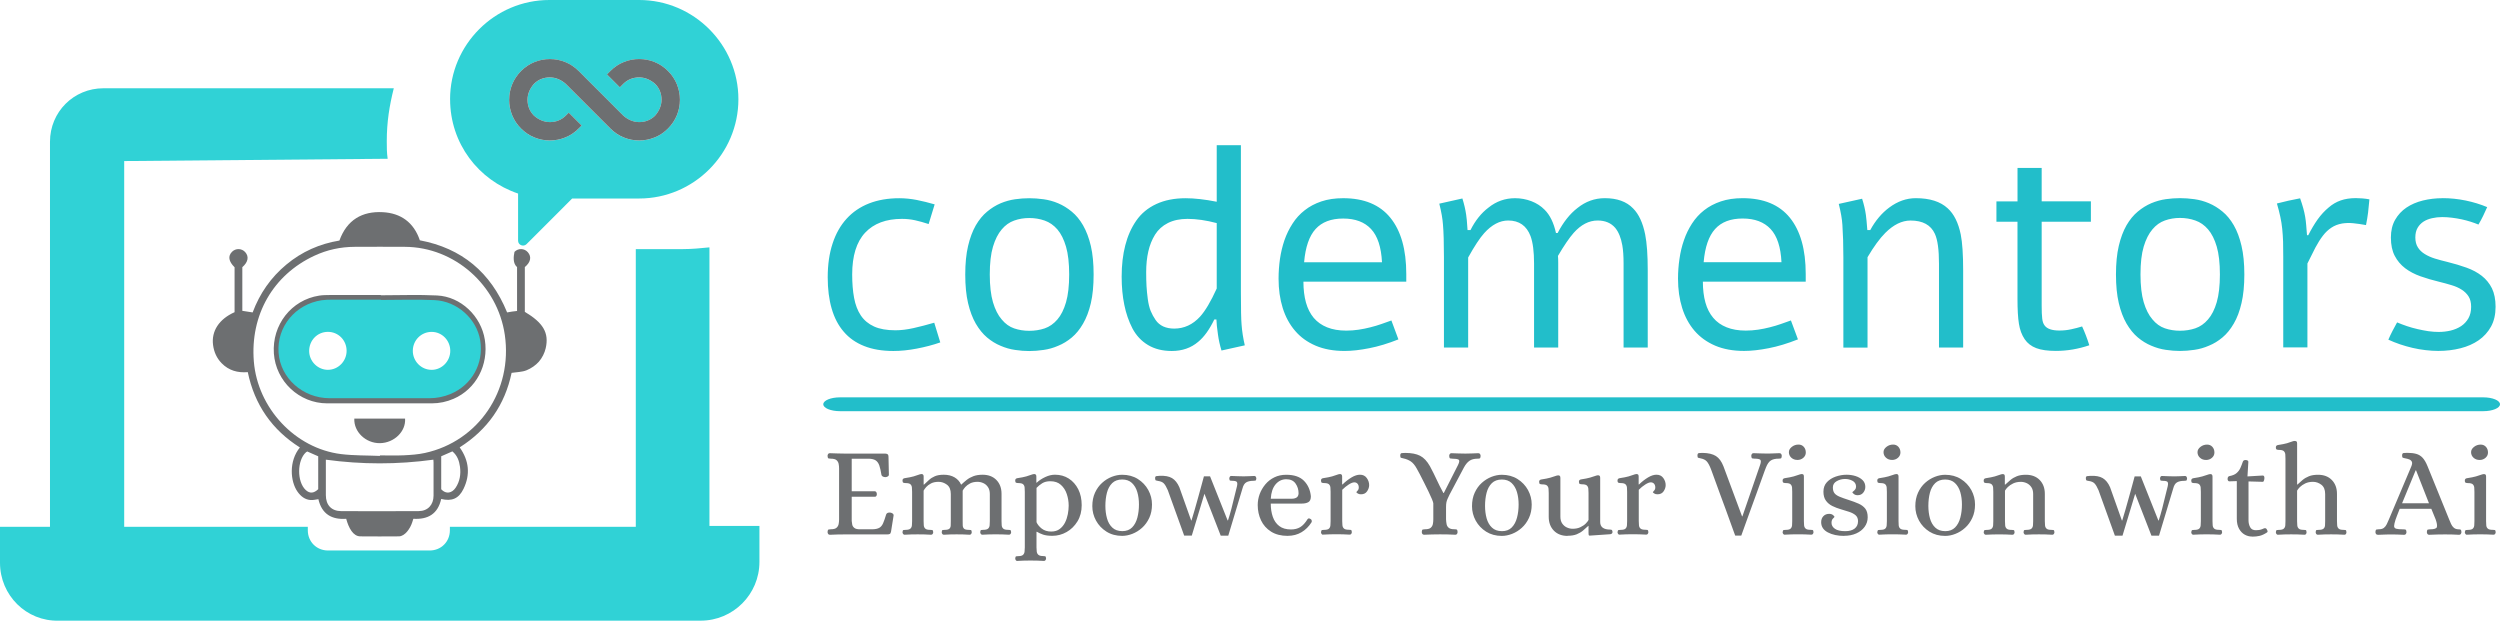
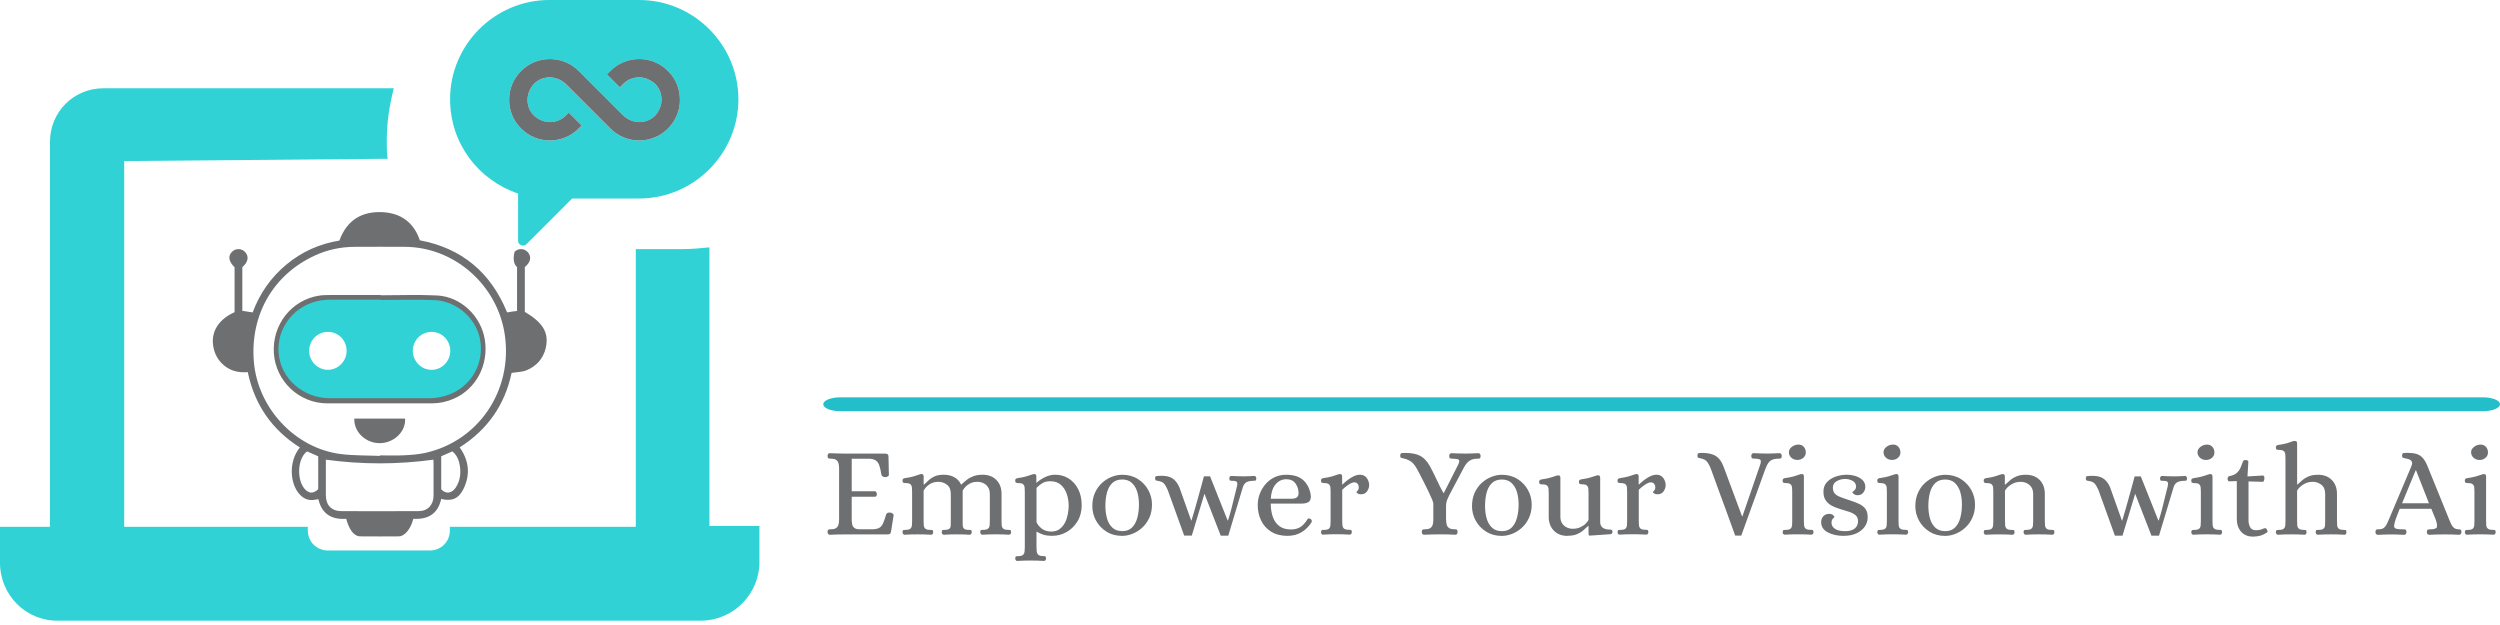
<svg xmlns="http://www.w3.org/2000/svg" width="340" height="85" viewBox="0 0 340 85" fill="none">
  <path d="M114.248 54.039H337.719C338.98 54.039 340 54.461 340 54.98C340 55.5 338.98 55.921 337.719 55.921H114.248C112.987 55.921 111.967 55.5 111.967 54.98C111.967 54.461 112.987 54.039 114.248 54.039Z" fill="#22BECA" />
-   <path d="M127.058 43.891L127.878 46.567C126.888 46.913 125.827 47.192 124.701 47.407C123.576 47.625 122.507 47.734 121.498 47.734C119.97 47.734 118.645 47.508 117.523 47.06C116.401 46.616 115.475 45.969 114.745 45.11C114.011 44.26 113.465 43.213 113.108 41.971C112.746 40.725 112.569 39.306 112.569 37.714C112.569 35.982 112.791 34.446 113.235 33.11C113.672 31.774 114.312 30.648 115.144 29.737C115.98 28.823 116.996 28.134 118.197 27.663C119.401 27.193 120.771 26.959 122.3 26.959C123.079 26.959 123.869 27.038 124.671 27.193C125.477 27.355 126.29 27.554 127.114 27.795L126.294 30.471C125.631 30.253 125.018 30.08 124.453 29.956C123.884 29.831 123.29 29.767 122.669 29.767C120.504 29.767 118.833 30.392 117.658 31.646C116.484 32.903 115.897 34.796 115.897 37.33C115.897 38.519 115.983 39.581 116.157 40.514C116.33 41.448 116.635 42.246 117.071 42.901C117.515 43.559 118.114 44.06 118.871 44.403C119.627 44.749 120.595 44.918 121.765 44.918C122.526 44.918 123.35 44.821 124.238 44.621C125.127 44.422 126.064 44.177 127.058 43.887V43.891ZM139.977 26.959C140.601 26.959 141.253 27.004 141.926 27.099C142.604 27.193 143.266 27.373 143.914 27.648C144.565 27.923 145.182 28.303 145.762 28.785C146.342 29.259 146.854 29.88 147.298 30.648C147.746 31.427 148.1 32.361 148.356 33.453C148.608 34.537 148.732 35.831 148.732 37.337C148.732 38.847 148.608 40.142 148.356 41.229C148.1 42.321 147.746 43.251 147.298 44.015C146.854 44.787 146.342 45.415 145.762 45.901C145.182 46.386 144.565 46.763 143.914 47.026C143.266 47.309 142.604 47.497 141.926 47.591C141.253 47.689 140.605 47.742 139.977 47.742C139.367 47.742 138.727 47.693 138.057 47.591C137.391 47.497 136.728 47.309 136.077 47.026C135.429 46.759 134.82 46.383 134.244 45.901C133.668 45.415 133.16 44.787 132.708 44.015C132.264 43.247 131.914 42.317 131.658 41.229C131.402 40.145 131.274 38.847 131.274 37.337C131.274 35.835 131.402 34.54 131.658 33.453C131.914 32.361 132.264 31.427 132.708 30.648C133.156 29.88 133.668 29.259 134.244 28.785C134.82 28.303 135.429 27.927 136.077 27.648C136.728 27.377 137.387 27.193 138.049 27.099C138.712 27.004 139.355 26.959 139.977 26.959ZM139.977 29.651C139.25 29.651 138.569 29.767 137.925 29.997C137.278 30.227 136.713 30.629 136.235 31.201C135.734 31.785 135.339 32.568 135.045 33.55C134.752 34.533 134.609 35.79 134.609 37.33C134.609 38.858 134.756 40.119 135.045 41.109C135.339 42.095 135.734 42.874 136.235 43.45C136.717 44.034 137.278 44.44 137.925 44.662C138.569 44.881 139.25 44.99 139.977 44.99C140.718 44.99 141.418 44.881 142.073 44.662C142.724 44.437 143.304 44.034 143.805 43.45C144.302 42.874 144.693 42.095 144.979 41.109C145.265 40.119 145.408 38.858 145.408 37.33C145.408 35.79 145.265 34.529 144.979 33.55C144.693 32.568 144.302 31.785 143.805 31.201C143.304 30.626 142.728 30.227 142.073 29.997C141.414 29.767 140.718 29.651 139.977 29.651ZM165.475 27.433V19.747H168.762V39.765C168.762 42.005 168.792 43.473 168.856 44.173C168.92 45.046 169.063 45.976 169.292 46.966L166.123 47.67C165.905 46.959 165.743 46.24 165.645 45.509C165.513 44.617 165.445 43.932 165.434 43.45H165.144C164.482 44.824 163.751 45.837 162.953 46.488C161.982 47.316 160.785 47.734 159.359 47.734C158.105 47.734 157.029 47.463 156.125 46.921C155.222 46.379 154.518 45.622 154.01 44.659C153.509 43.687 153.14 42.622 152.907 41.463C152.666 40.303 152.545 39.024 152.545 37.62C152.545 36.038 152.711 34.619 153.038 33.362C153.362 32.097 153.859 30.979 154.533 30.005C155.21 29.029 156.118 28.277 157.251 27.75C158.384 27.223 159.712 26.959 161.244 26.959C162.445 26.959 163.853 27.117 165.472 27.437L165.475 27.433ZM165.475 39.223V30.34C164.034 29.959 162.709 29.767 161.5 29.767C160.465 29.767 159.577 29.956 158.832 30.332C158.09 30.708 157.51 31.235 157.085 31.913C156.663 32.598 156.358 33.358 156.17 34.198C155.978 35.037 155.88 35.978 155.88 37.025C155.88 37.74 155.895 38.369 155.926 38.911C155.956 39.453 156.016 40.036 156.099 40.665C156.182 41.297 156.313 41.835 156.49 42.283C156.675 42.728 156.897 43.138 157.164 43.522C157.431 43.91 157.778 44.199 158.207 44.399C158.636 44.591 159.129 44.689 159.686 44.689C161.037 44.689 162.208 44.15 163.202 43.07C163.917 42.283 164.677 41 165.479 39.227L165.475 39.223ZM189.228 43.582L190.184 46.157C188.768 46.721 187.44 47.12 186.198 47.361C184.955 47.606 183.845 47.73 182.862 47.73C181.36 47.73 180.047 47.489 178.925 47.011C177.803 46.529 176.87 45.859 176.132 44.99C175.387 44.124 174.826 43.089 174.449 41.888C174.073 40.684 173.885 39.355 173.885 37.902C173.885 37.01 173.949 36.118 174.073 35.225C174.205 34.333 174.408 33.483 174.683 32.673C174.965 31.864 175.334 31.111 175.786 30.411C176.234 29.707 176.787 29.101 177.438 28.597C178.086 28.085 178.842 27.682 179.708 27.392C180.574 27.099 181.564 26.955 182.674 26.955C185.512 26.955 187.654 27.844 189.092 29.617C190.534 31.397 191.253 33.942 191.253 37.258V38.308H177.265C177.265 39.377 177.382 40.326 177.611 41.15C177.841 41.971 178.195 42.664 178.669 43.232C179.151 43.797 179.753 44.222 180.483 44.516C181.217 44.813 182.091 44.964 183.1 44.964C183.657 44.964 184.214 44.922 184.767 44.839C185.32 44.757 185.859 44.647 186.378 44.512C186.905 44.38 187.406 44.233 187.88 44.064C188.362 43.898 188.81 43.736 189.228 43.586V43.582ZM177.359 35.666H187.952C187.846 33.603 187.353 32.097 186.465 31.149C185.584 30.2 184.319 29.722 182.674 29.722C181.029 29.722 179.78 30.196 178.917 31.149C178.055 32.097 177.536 33.603 177.359 35.666ZM199.662 47.267H196.376V34.977C196.376 33.016 196.331 31.537 196.244 30.547C196.192 29.767 196.026 28.819 195.744 27.697L198.883 26.993C199.124 27.753 199.297 28.495 199.399 29.21C199.451 29.477 199.515 30.17 199.587 31.292H199.986C200.637 29.993 201.454 28.973 202.436 28.232C203.494 27.381 204.699 26.955 206.046 26.955C206.814 26.955 207.556 27.091 208.271 27.362C208.982 27.637 209.577 28.024 210.063 28.521C210.789 29.237 211.305 30.294 211.614 31.691H211.839C212.607 30.215 213.503 29.082 214.531 28.292C215.641 27.4 216.883 26.952 218.257 26.952C219.929 26.952 221.209 27.415 222.101 28.344C222.88 29.124 223.426 30.306 223.746 31.898C223.975 33.057 224.092 34.676 224.092 36.75V47.263H220.806V35.835C220.806 34.826 220.749 34.002 220.633 33.355C220.456 32.346 220.136 31.563 219.677 30.998C219.101 30.324 218.303 29.989 217.275 29.989C216.101 29.989 215.016 30.55 214.019 31.672C213.424 32.346 212.713 33.389 211.881 34.804C211.907 35.022 211.918 35.342 211.918 35.76V47.267H208.632V35.839C208.632 34.22 208.474 32.978 208.154 32.112C207.616 30.697 206.603 29.989 205.117 29.989C203.968 29.989 202.877 30.565 201.845 31.713C201.251 32.376 200.524 33.479 199.67 35.018V47.271L199.662 47.267ZM243.564 43.578L244.52 46.153C243.105 46.718 241.776 47.117 240.534 47.358C239.292 47.602 238.182 47.726 237.199 47.726C235.697 47.726 234.383 47.486 233.262 47.008C232.14 46.526 231.206 45.856 230.457 44.986C229.712 44.12 229.151 43.085 228.775 41.884C228.398 40.68 228.21 39.351 228.21 37.898C228.21 37.006 228.274 36.114 228.406 35.222C228.53 34.33 228.733 33.479 229.016 32.669C229.29 31.86 229.659 31.107 230.111 30.407C230.566 29.703 231.116 29.097 231.763 28.593C232.415 28.081 233.175 27.678 234.041 27.388C234.907 27.095 235.893 26.952 237 26.952C239.845 26.952 241.987 27.84 243.425 29.613C244.859 31.393 245.578 33.938 245.578 37.254V38.305H231.59C231.59 39.374 231.707 40.322 231.937 41.147C232.166 41.967 232.52 42.66 233.002 43.228C233.476 43.793 234.082 44.218 234.816 44.512C235.547 44.809 236.416 44.96 237.425 44.96C237.982 44.96 238.543 44.918 239.1 44.836C239.653 44.753 240.192 44.644 240.711 44.508C241.234 44.376 241.735 44.23 242.213 44.06C242.687 43.895 243.135 43.733 243.561 43.582L243.564 43.578ZM231.696 35.662H242.281C242.183 33.599 241.69 32.094 240.801 31.145C239.913 30.196 238.648 29.718 237.003 29.718C235.358 29.718 234.109 30.193 233.254 31.145C232.392 32.094 231.873 33.599 231.696 35.662ZM250.076 27.731L253.246 27.027C253.491 27.787 253.664 28.529 253.762 29.244C253.814 29.59 253.878 30.268 253.957 31.288H254.356C255.057 30.001 255.922 28.973 256.954 28.213C258.087 27.373 259.284 26.952 260.549 26.952C262.449 26.952 263.895 27.411 264.885 28.329C265.739 29.101 266.334 30.291 266.662 31.898C266.88 32.993 266.989 34.623 266.989 36.791V47.267H263.703V35.877C263.703 33.976 263.519 32.621 263.146 31.808C262.596 30.596 261.493 29.993 259.833 29.993C258.663 29.993 257.518 30.554 256.397 31.676C255.644 32.429 254.842 33.528 253.984 34.981V47.271H250.698V35.033C250.698 33.317 250.652 31.834 250.566 30.588C250.521 29.809 250.355 28.86 250.073 27.738L250.076 27.731ZM274.382 27.385V22.837H277.668V27.385H284.361V30.155H277.668V41.561C277.668 42.328 277.691 42.912 277.74 43.315C277.781 43.718 277.89 44.034 278.067 44.263C278.402 44.723 279.072 44.952 280.077 44.952C280.634 44.952 281.176 44.896 281.696 44.779C282.234 44.662 282.724 44.538 283.168 44.395C283.529 45.174 283.853 46.025 284.146 46.955C282.645 47.467 281.128 47.723 279.599 47.723C278.489 47.723 277.597 47.599 276.93 47.346C276.264 47.094 275.737 46.691 275.357 46.134C274.962 45.551 274.698 44.847 274.574 44.03C274.442 43.217 274.378 42.088 274.378 40.65V30.159H271.514V27.388H274.378L274.382 27.385ZM296.474 26.948C297.099 26.948 297.75 26.993 298.424 27.087C299.102 27.181 299.764 27.362 300.412 27.637C301.063 27.912 301.68 28.292 302.26 28.774C302.84 29.248 303.352 29.869 303.796 30.637C304.244 31.416 304.594 32.35 304.846 33.441C305.102 34.525 305.23 35.82 305.23 37.326C305.23 38.835 305.102 40.13 304.846 41.218C304.594 42.31 304.247 43.239 303.796 44.004C303.352 44.775 302.84 45.404 302.26 45.889C301.68 46.375 301.067 46.752 300.412 47.015C299.764 47.297 299.102 47.486 298.424 47.58C297.75 47.678 297.103 47.73 296.474 47.73C295.865 47.73 295.225 47.681 294.555 47.58C293.888 47.486 293.226 47.297 292.575 47.015C291.927 46.748 291.317 46.371 290.741 45.889C290.165 45.404 289.657 44.775 289.206 44.004C288.761 43.236 288.411 42.306 288.155 41.218C287.899 40.134 287.771 38.835 287.771 37.326C287.771 35.824 287.899 34.529 288.155 33.441C288.411 32.35 288.761 31.416 289.206 30.637C289.654 29.869 290.165 29.248 290.741 28.774C291.317 28.292 291.927 27.915 292.575 27.637C293.226 27.366 293.885 27.181 294.547 27.087C295.21 26.993 295.853 26.948 296.474 26.948ZM296.474 29.639C295.748 29.639 295.066 29.756 294.423 29.986C293.775 30.215 293.211 30.618 292.733 31.19C292.232 31.774 291.837 32.557 291.543 33.539C291.25 34.522 291.107 35.779 291.107 37.318C291.107 38.847 291.253 40.108 291.543 41.098C291.837 42.084 292.232 42.863 292.733 43.439C293.214 44.022 293.775 44.429 294.423 44.651C295.066 44.869 295.748 44.979 296.474 44.979C297.216 44.979 297.912 44.869 298.563 44.651C299.222 44.425 299.798 44.022 300.295 43.439C300.796 42.863 301.191 42.084 301.477 41.098C301.763 40.108 301.906 38.847 301.906 37.318C301.906 35.779 301.763 34.518 301.477 33.539C301.191 32.557 300.796 31.774 300.295 31.19C299.798 30.614 299.222 30.215 298.563 29.986C297.912 29.756 297.216 29.639 296.474 29.639ZM313.752 31.988H313.925C314.321 31.201 314.746 30.486 315.194 29.85C315.649 29.214 316.15 28.672 316.696 28.22C317.193 27.787 317.738 27.467 318.341 27.257C318.939 27.05 319.621 26.944 320.385 26.944C320.641 26.944 320.938 26.955 321.277 26.982C321.612 27.008 321.932 27.053 322.24 27.113C322.188 27.75 322.128 28.348 322.06 28.905C321.988 29.47 321.894 30.038 321.777 30.61C321.141 30.494 320.558 30.411 320.031 30.358C319.504 30.306 319.003 30.321 318.529 30.396C317.972 30.494 317.486 30.682 317.072 30.961C316.654 31.232 316.27 31.593 315.92 32.048C315.57 32.504 315.228 33.042 314.896 33.667C314.569 34.3 314.204 35.022 313.809 35.835V47.248H310.522V34.996C310.522 34.19 310.515 33.486 310.5 32.873C310.477 32.263 310.44 31.68 310.383 31.126C310.327 30.569 310.24 30.02 310.123 29.481C310.007 28.939 309.856 28.337 309.66 27.674C310.199 27.535 310.726 27.407 311.241 27.291C311.757 27.174 312.284 27.068 312.815 26.971C312.992 27.475 313.135 27.927 313.244 28.326C313.353 28.721 313.44 29.109 313.504 29.485C313.568 29.861 313.613 30.242 313.643 30.629C313.681 31.021 313.714 31.469 313.752 31.977V31.988ZM332.174 26.948C333.217 26.948 334.267 27.053 335.321 27.268C336.371 27.486 337.35 27.787 338.257 28.168C338.073 28.574 337.888 28.977 337.7 29.372C337.508 29.767 337.297 30.159 337.068 30.539C336.748 30.407 336.398 30.279 336.01 30.155C335.619 30.031 335.208 29.922 334.779 29.828C334.358 29.737 333.917 29.666 333.465 29.609C333.01 29.553 332.57 29.523 332.133 29.523C331.662 29.523 331.211 29.572 330.77 29.673C330.334 29.767 329.942 29.922 329.603 30.136C329.265 30.355 328.993 30.641 328.79 30.991C328.587 31.341 328.485 31.777 328.485 32.297C328.485 32.835 328.602 33.283 328.832 33.645C329.061 34.01 329.374 34.311 329.773 34.552C330.164 34.796 330.627 35.003 331.158 35.169C331.685 35.331 332.25 35.481 332.848 35.624C333.778 35.854 334.644 36.114 335.445 36.4C336.243 36.686 336.94 37.059 337.527 37.518C338.11 37.977 338.57 38.542 338.905 39.215C339.232 39.893 339.398 40.729 339.398 41.722C339.398 42.765 339.191 43.665 338.78 44.414C338.363 45.167 337.802 45.788 337.098 46.277C336.386 46.767 335.562 47.132 334.625 47.365C333.68 47.606 332.671 47.726 331.602 47.726C331.045 47.726 330.465 47.689 329.871 47.617C329.276 47.55 328.689 47.448 328.109 47.312C327.529 47.177 326.961 47.015 326.404 46.827C325.839 46.635 325.312 46.424 324.815 46.194C324.992 45.788 325.18 45.389 325.38 45.005C325.579 44.613 325.786 44.226 326.005 43.846C326.423 44.022 326.867 44.192 327.345 44.354C327.815 44.512 328.297 44.647 328.794 44.76C329.291 44.877 329.78 44.967 330.266 45.043C330.751 45.11 331.214 45.144 331.659 45.144C332.223 45.144 332.769 45.08 333.296 44.956C333.823 44.824 334.297 44.625 334.711 44.354C335.125 44.079 335.457 43.721 335.705 43.288C335.95 42.855 336.074 42.332 336.074 41.722C336.074 41.147 335.957 40.676 335.72 40.307C335.487 39.942 335.171 39.633 334.772 39.385C334.38 39.133 333.917 38.929 333.386 38.775C332.859 38.613 332.302 38.463 331.719 38.32C330.827 38.105 329.98 37.857 329.182 37.574C328.387 37.292 327.695 36.927 327.1 36.479C326.505 36.023 326.031 35.463 325.685 34.796C325.335 34.13 325.161 33.294 325.161 32.301C325.161 31.371 325.353 30.569 325.734 29.899C326.121 29.221 326.633 28.664 327.277 28.232C327.921 27.799 328.666 27.479 329.517 27.268C330.364 27.061 331.248 26.955 332.178 26.955L332.174 26.948Z" fill="#22BECA" />
  <path d="M112.844 72.725C112.739 72.725 112.663 72.683 112.618 72.604C112.573 72.522 112.547 72.435 112.547 72.345C112.558 72.149 112.603 72.036 112.686 72.013C112.769 71.991 112.867 71.979 112.983 71.979C113.356 71.979 113.616 71.912 113.766 71.776C113.917 71.644 114.015 71.475 114.056 71.272C114.094 71.069 114.116 70.858 114.116 70.639V63.721C114.116 63.499 114.097 63.288 114.056 63.085C114.015 62.881 113.917 62.716 113.766 62.58C113.616 62.448 113.352 62.381 112.983 62.381C112.867 62.381 112.769 62.369 112.686 62.347C112.603 62.324 112.558 62.215 112.547 62.016C112.547 61.921 112.569 61.835 112.618 61.756C112.663 61.673 112.739 61.635 112.844 61.635C113.228 61.647 113.582 61.658 113.906 61.669C114.229 61.681 114.568 61.688 114.914 61.688H120.384C120.512 61.688 120.621 61.718 120.707 61.775C120.794 61.831 120.835 61.944 120.835 62.106L120.888 64.545C120.888 64.662 120.832 64.748 120.723 64.805C120.61 64.861 120.508 64.891 120.418 64.891C120.29 64.891 120.173 64.865 120.068 64.812C119.962 64.76 119.898 64.684 119.876 64.579C119.793 64.056 119.699 63.634 119.59 63.314C119.477 62.994 119.315 62.765 119.1 62.618C118.886 62.475 118.573 62.396 118.167 62.384H115.833V66.811H118.987C119.081 66.822 119.149 66.868 119.19 66.95C119.228 67.033 119.251 67.12 119.251 67.21C119.251 67.293 119.232 67.368 119.19 67.444C119.149 67.519 119.081 67.56 118.987 67.56H115.833V70.854C115.844 71.004 115.867 71.17 115.904 71.347C115.938 71.528 116.04 71.682 116.209 71.81C116.375 71.938 116.657 71.995 117.052 71.983H118.656C119.063 71.972 119.375 71.904 119.59 71.78C119.804 71.659 119.973 71.452 120.101 71.163C120.229 70.873 120.369 70.47 120.519 69.962C120.564 69.845 120.643 69.77 120.756 69.736C120.866 69.702 120.982 69.695 121.11 69.717C121.204 69.728 121.298 69.77 121.4 69.838C121.498 69.909 121.539 69.999 121.528 70.116L121.178 72.311C121.144 72.472 121.088 72.574 121.012 72.616C120.937 72.657 120.82 72.68 120.67 72.68H114.922C114.572 72.68 114.233 72.68 113.906 72.691C113.574 72.695 113.217 72.71 112.833 72.732L112.844 72.725ZM123.019 72.725C122.936 72.725 122.872 72.687 122.815 72.608C122.763 72.533 122.74 72.457 122.74 72.375C122.751 72.201 122.797 72.104 122.868 72.085C122.943 72.07 123.034 72.062 123.139 72.062C123.463 72.062 123.689 72.006 123.809 71.897C123.933 71.787 124.001 71.641 124.02 71.452C124.039 71.268 124.046 71.076 124.046 70.876V66.886C124.046 66.676 124.039 66.484 124.02 66.299C124.005 66.118 123.937 65.975 123.82 65.863C123.704 65.753 123.485 65.697 123.158 65.697C123.053 65.697 122.958 65.682 122.868 65.652C122.782 65.625 122.74 65.524 122.74 65.347C122.74 65.174 122.834 65.068 123.019 65.034C123.553 64.952 123.964 64.873 124.246 64.79C124.532 64.707 124.746 64.639 124.89 64.579C125.036 64.522 125.168 64.485 125.285 64.474C125.379 64.462 125.454 64.481 125.518 64.526C125.582 64.571 125.616 64.665 125.616 64.805V65.904H125.669C125.902 65.682 126.128 65.471 126.35 65.268C126.572 65.064 126.839 64.899 127.152 64.763C127.464 64.632 127.867 64.564 128.353 64.564C128.921 64.564 129.41 64.681 129.817 64.918C130.223 65.159 130.521 65.486 130.705 65.904H130.739C130.973 65.682 131.217 65.471 131.469 65.268C131.725 65.064 132.027 64.899 132.377 64.763C132.727 64.632 133.144 64.564 133.63 64.564C134.421 64.564 135.045 64.801 135.512 65.279C135.975 65.757 136.209 66.382 136.209 67.161V70.873C136.209 71.069 136.216 71.26 136.231 71.449C136.25 71.633 136.318 71.784 136.442 71.893C136.566 72.006 136.788 72.058 137.116 72.058C137.221 72.058 137.311 72.066 137.383 72.081C137.458 72.1 137.503 72.198 137.515 72.371C137.515 72.454 137.492 72.529 137.443 72.604C137.398 72.68 137.327 72.721 137.232 72.721C136.897 72.698 136.585 72.683 136.299 72.68C136.017 72.672 135.715 72.668 135.403 72.668C135.091 72.668 134.793 72.668 134.515 72.68C134.236 72.683 133.927 72.698 133.592 72.721C133.498 72.721 133.431 72.683 133.382 72.604C133.336 72.529 133.31 72.454 133.31 72.371C133.321 72.198 133.367 72.1 133.438 72.081C133.513 72.066 133.604 72.058 133.709 72.058C134.033 72.058 134.259 72.002 134.379 71.893C134.503 71.784 134.571 71.637 134.59 71.449C134.609 71.264 134.616 71.072 134.616 70.873V67.18C134.616 66.796 134.53 66.484 134.36 66.239C134.195 65.994 133.98 65.814 133.728 65.701C133.472 65.584 133.212 65.528 132.945 65.528C132.55 65.528 132.215 65.599 131.936 65.742C131.658 65.889 131.436 66.055 131.274 66.239C131.112 66.423 130.995 66.589 130.924 66.728V70.876C130.924 71.072 130.924 71.264 130.931 71.452C130.939 71.637 130.995 71.787 131.104 71.897C131.217 72.01 131.436 72.062 131.759 72.062C131.876 72.062 131.97 72.07 132.038 72.085C132.109 72.104 132.147 72.201 132.158 72.375C132.158 72.457 132.136 72.533 132.087 72.608C132.042 72.683 131.97 72.725 131.876 72.725C131.541 72.702 131.236 72.687 130.969 72.683C130.701 72.676 130.412 72.672 130.099 72.672C129.798 72.672 129.516 72.672 129.252 72.683C128.993 72.687 128.695 72.702 128.356 72.725C128.262 72.725 128.195 72.687 128.146 72.608C128.1 72.533 128.074 72.457 128.074 72.375C128.085 72.201 128.127 72.104 128.195 72.085C128.266 72.07 128.356 72.062 128.473 72.062C128.797 72.062 129.015 72.006 129.124 71.897C129.237 71.787 129.294 71.641 129.297 71.452C129.305 71.268 129.309 71.076 129.309 70.876V67.184C129.309 66.604 129.136 66.183 128.786 65.919C128.435 65.659 128.059 65.528 127.652 65.528C127.246 65.528 126.903 65.599 126.625 65.742C126.346 65.889 126.124 66.055 125.962 66.239C125.8 66.423 125.684 66.589 125.612 66.728V70.876C125.612 71.072 125.62 71.264 125.635 71.452C125.654 71.637 125.721 71.787 125.846 71.897C125.97 72.01 126.192 72.062 126.519 72.062C126.625 72.062 126.715 72.07 126.787 72.085C126.862 72.104 126.907 72.201 126.918 72.375C126.918 72.457 126.896 72.533 126.847 72.608C126.802 72.683 126.73 72.725 126.636 72.725C126.301 72.702 125.989 72.687 125.703 72.683C125.42 72.676 125.119 72.672 124.807 72.672C124.494 72.672 124.197 72.672 123.918 72.683C123.64 72.687 123.331 72.702 122.996 72.725H123.019ZM138.35 76.297C138.268 76.297 138.2 76.259 138.147 76.184C138.094 76.109 138.072 76.03 138.072 75.947C138.083 75.774 138.128 75.676 138.2 75.661C138.275 75.642 138.365 75.635 138.471 75.635C138.783 75.635 139.002 75.578 139.122 75.469C139.246 75.356 139.318 75.209 139.34 75.025C139.363 74.84 139.374 74.648 139.374 74.449V66.886C139.374 66.676 139.367 66.484 139.348 66.299C139.333 66.118 139.265 65.975 139.148 65.863C139.032 65.753 138.81 65.697 138.482 65.697C138.381 65.697 138.286 65.682 138.196 65.652C138.109 65.625 138.068 65.524 138.068 65.347C138.068 65.174 138.162 65.068 138.347 65.034C138.881 64.952 139.291 64.873 139.574 64.79C139.86 64.707 140.074 64.639 140.217 64.579C140.364 64.522 140.496 64.485 140.613 64.474C140.703 64.462 140.782 64.481 140.846 64.526C140.91 64.571 140.944 64.665 140.944 64.805V65.641H140.997C141.32 65.339 141.712 65.083 142.164 64.873C142.615 64.662 143.048 64.56 143.47 64.56C144.177 64.56 144.806 64.733 145.352 65.083C145.898 65.433 146.327 65.919 146.643 66.54C146.955 67.161 147.11 67.884 147.11 68.708C147.11 69.544 146.918 70.278 146.538 70.903C146.154 71.531 145.661 72.013 145.058 72.356C144.452 72.698 143.809 72.871 143.123 72.871C142.6 72.871 142.179 72.815 141.859 72.706C141.539 72.593 141.264 72.469 141.034 72.329H140.963V74.438C140.963 74.633 140.974 74.825 140.997 75.013C141.019 75.198 141.095 75.348 141.223 75.458C141.35 75.567 141.565 75.623 141.866 75.623C141.972 75.623 142.062 75.631 142.133 75.65C142.209 75.665 142.254 75.763 142.265 75.936C142.265 76.018 142.243 76.097 142.194 76.173C142.149 76.248 142.077 76.286 141.983 76.286C141.648 76.263 141.335 76.248 141.049 76.244C140.767 76.237 140.466 76.233 140.153 76.233C139.841 76.233 139.544 76.233 139.261 76.244C138.987 76.248 138.678 76.263 138.343 76.286L138.35 76.297ZM142.984 72.288C143.436 72.288 143.816 72.175 144.117 71.945C144.418 71.72 144.659 71.43 144.84 71.076C145.021 70.722 145.145 70.338 145.224 69.928C145.299 69.518 145.341 69.13 145.341 68.772C145.341 68.227 145.254 67.7 145.085 67.195C144.919 66.691 144.652 66.273 144.283 65.942C143.918 65.61 143.44 65.448 142.845 65.448C142.404 65.448 142.039 65.539 141.75 65.716C141.46 65.896 141.196 66.111 140.967 66.352V71.019C141.095 71.321 141.328 71.611 141.67 71.885C142.013 72.156 142.453 72.292 142.988 72.292L142.984 72.288ZM152.617 72.879C151.804 72.879 151.092 72.687 150.482 72.303C149.873 71.919 149.398 71.419 149.06 70.805C148.725 70.188 148.555 69.533 148.555 68.836C148.555 68.151 148.676 67.541 148.92 67.007C149.165 66.472 149.489 66.024 149.888 65.667C150.287 65.305 150.723 65.034 151.201 64.846C151.68 64.662 152.146 64.568 152.613 64.568C153.426 64.568 154.138 64.76 154.747 65.144C155.357 65.528 155.828 66.028 156.166 66.642C156.501 67.259 156.671 67.914 156.671 68.61C156.671 69.296 156.547 69.905 156.298 70.44C156.046 70.974 155.722 71.422 155.323 71.78C154.921 72.141 154.484 72.412 154.006 72.6C153.528 72.785 153.065 72.879 152.613 72.879H152.617ZM152.617 72.235C153.185 72.235 153.637 72.066 153.968 71.731C154.299 71.396 154.537 70.948 154.683 70.395C154.826 69.845 154.898 69.25 154.898 68.61C154.898 67.993 154.823 67.432 154.672 66.92C154.522 66.408 154.277 65.998 153.942 65.682C153.607 65.369 153.163 65.211 152.617 65.211C152.048 65.211 151.593 65.377 151.258 65.704C150.923 66.036 150.682 66.472 150.543 67.011C150.403 67.553 150.332 68.147 150.332 68.799C150.332 69.401 150.403 69.966 150.55 70.489C150.693 71.012 150.934 71.434 151.273 71.75C151.608 72.07 152.056 72.232 152.613 72.232L152.617 72.235ZM162.076 72.845H161.049L158.82 66.661C158.636 66.231 158.455 65.927 158.282 65.746C158.109 65.565 157.845 65.456 157.499 65.407C157.348 65.385 157.247 65.362 157.194 65.336C157.141 65.313 157.108 65.226 157.096 65.076C157.085 64.88 157.141 64.771 157.262 64.752C157.382 64.737 157.529 64.722 157.706 64.711C158.425 64.677 158.99 64.782 159.396 65.023C159.803 65.268 160.134 65.678 160.39 66.262L161.994 70.775H162.046C162.163 70.402 162.302 69.935 162.464 69.375C162.626 68.81 162.792 68.227 162.957 67.62C163.127 67.018 163.281 66.457 163.42 65.938C163.559 65.422 163.665 65.038 163.733 64.782H164.568L166.955 70.775H167.007C167.169 70.285 167.327 69.751 167.478 69.16C167.629 68.573 167.768 68.012 167.896 67.47C168.024 66.932 168.133 66.487 168.227 66.137C168.299 65.825 168.284 65.622 168.193 65.528C168.099 65.433 167.892 65.388 167.565 65.388C167.459 65.388 167.373 65.381 167.305 65.362C167.233 65.347 167.196 65.249 167.184 65.076C167.184 65.004 167.207 64.929 167.248 64.85C167.286 64.767 167.35 64.73 167.429 64.73C167.764 64.741 168.061 64.752 168.31 64.763C168.558 64.775 168.833 64.782 169.134 64.782C169.435 64.782 169.673 64.775 169.838 64.763C170.008 64.752 170.26 64.741 170.599 64.73C170.693 64.73 170.757 64.771 170.798 64.85C170.839 64.933 170.862 65.008 170.862 65.076C170.851 65.249 170.806 65.347 170.734 65.362C170.659 65.381 170.572 65.388 170.478 65.388C170.06 65.388 169.733 65.46 169.492 65.599C169.255 65.738 169.085 66.013 168.98 66.42L167.045 72.849H166.017L163.804 67.15L162.08 72.849L162.076 72.845ZM175.127 72.879C174.231 72.879 173.478 72.687 172.868 72.303C172.259 71.919 171.803 71.407 171.502 70.771C171.201 70.135 171.05 69.435 171.05 68.682C171.05 68.17 171.141 67.673 171.317 67.191C171.498 66.71 171.758 66.269 172.093 65.866C172.428 65.467 172.834 65.151 173.313 64.918C173.791 64.684 174.329 64.568 174.931 64.568C176 64.568 176.802 64.842 177.344 65.392C177.886 65.945 178.195 66.645 178.278 67.493C178.278 67.899 178.165 68.166 177.935 68.294C177.709 68.422 177.416 68.486 177.058 68.486H172.823C172.823 69.16 172.917 69.758 173.102 70.289C173.286 70.82 173.58 71.238 173.979 71.543C174.382 71.851 174.912 72.006 175.575 72.006C176.064 72.006 176.482 71.9 176.828 71.693C177.175 71.486 177.513 71.117 177.837 70.594C177.931 70.478 178.059 70.474 178.221 70.575C178.315 70.621 178.372 70.692 178.394 70.79C178.417 70.892 178.406 70.974 178.36 71.046C177.999 71.614 177.547 72.062 177.001 72.386C176.456 72.71 175.827 72.875 175.119 72.875L175.127 72.879ZM172.827 67.828H175.665C175.944 67.828 176.166 67.771 176.335 67.662C176.505 67.553 176.595 67.365 176.606 67.097C176.606 66.597 176.471 66.152 176.196 65.761C175.925 65.373 175.503 65.177 174.935 65.177C174.355 65.177 173.87 65.411 173.478 65.874C173.09 66.337 172.872 66.988 172.827 67.824V67.828ZM179.93 72.725C179.851 72.725 179.783 72.687 179.731 72.608C179.678 72.533 179.655 72.457 179.655 72.375C179.678 72.201 179.727 72.104 179.795 72.085C179.866 72.07 179.956 72.062 180.073 72.062C180.397 72.062 180.619 72.006 180.736 71.897C180.852 71.787 180.916 71.641 180.935 71.452C180.954 71.268 180.961 71.076 180.961 70.876V66.886C180.961 66.676 180.954 66.484 180.935 66.299C180.92 66.118 180.852 65.975 180.736 65.863C180.619 65.753 180.401 65.697 180.073 65.697C179.968 65.697 179.874 65.682 179.783 65.652C179.697 65.625 179.655 65.524 179.655 65.347C179.655 65.174 179.746 65.068 179.93 65.034C180.468 64.952 180.875 64.873 181.161 64.79C181.447 64.707 181.658 64.639 181.805 64.579C181.948 64.522 182.079 64.485 182.196 64.474C182.29 64.462 182.369 64.481 182.433 64.526C182.497 64.571 182.531 64.665 182.531 64.805V65.885H182.584C182.979 65.501 183.386 65.185 183.803 64.933C184.221 64.684 184.605 64.56 184.952 64.56C185.358 64.56 185.667 64.711 185.881 65.012C186.096 65.313 186.205 65.633 186.205 65.972C186.205 66.262 186.111 66.544 185.926 66.815C185.742 67.09 185.463 67.225 185.091 67.225C184.903 67.225 184.756 67.188 184.647 67.109C184.537 67.033 184.477 66.981 184.462 66.943C184.462 66.92 184.519 66.849 184.628 66.732C184.741 66.615 184.793 66.472 184.793 66.295C184.793 66.085 184.737 65.919 184.628 65.791C184.515 65.663 184.368 65.599 184.184 65.599C183.988 65.599 183.732 65.697 183.423 65.896C183.118 66.092 182.821 66.333 182.542 66.612V70.861C182.542 71.057 182.55 71.249 182.569 71.437C182.588 71.622 182.655 71.772 182.78 71.882C182.904 71.995 183.126 72.047 183.453 72.047C183.559 72.047 183.649 72.055 183.721 72.07C183.796 72.089 183.841 72.186 183.849 72.36C183.849 72.442 183.826 72.518 183.781 72.593C183.736 72.668 183.664 72.71 183.57 72.71C183.231 72.687 182.919 72.672 182.637 72.668C182.354 72.661 182.053 72.657 181.741 72.657C181.428 72.657 181.131 72.657 180.852 72.668C180.574 72.672 180.265 72.687 179.926 72.71L179.93 72.725ZM193.677 72.725C193.56 72.725 193.481 72.683 193.432 72.604C193.387 72.522 193.361 72.435 193.361 72.345C193.372 72.149 193.417 72.036 193.5 72.013C193.583 71.991 193.681 71.979 193.797 71.979C194.17 71.979 194.43 71.912 194.58 71.776C194.731 71.644 194.829 71.475 194.87 71.272C194.908 71.069 194.93 70.858 194.93 70.639V68.46C194.93 68.377 194.87 68.189 194.75 67.891C194.626 67.598 194.471 67.252 194.279 66.856C194.087 66.461 193.884 66.055 193.677 65.637C193.466 65.219 193.274 64.839 193.094 64.492C192.913 64.15 192.77 63.886 192.664 63.702C192.42 63.261 192.152 62.945 191.863 62.749C191.573 62.558 191.242 62.422 190.869 62.343C190.707 62.309 190.594 62.279 190.53 62.256C190.466 62.234 190.432 62.128 190.432 61.944C190.432 61.748 190.504 61.639 190.643 61.62C190.782 61.605 190.944 61.598 191.132 61.598C191.957 61.598 192.623 61.726 193.127 61.982C193.632 62.238 194.08 62.712 194.475 63.412C194.81 64.041 195.119 64.65 195.39 65.242C195.661 65.832 195.966 66.439 196.304 67.052H196.357L198.292 63.235C198.488 62.84 198.514 62.599 198.363 62.509C198.213 62.422 197.934 62.381 197.528 62.381C197.411 62.381 197.313 62.369 197.23 62.347C197.148 62.324 197.102 62.215 197.091 62.016C197.091 61.921 197.114 61.835 197.163 61.756C197.212 61.677 197.283 61.635 197.389 61.635C197.761 61.647 198.085 61.658 198.356 61.669C198.627 61.681 198.939 61.688 199.286 61.688C199.636 61.688 199.922 61.681 200.151 61.669C200.377 61.658 200.675 61.647 201.047 61.635C201.164 61.635 201.243 61.677 201.292 61.756C201.337 61.839 201.364 61.925 201.364 62.016C201.352 62.211 201.307 62.324 201.236 62.347C201.16 62.369 201.055 62.381 200.931 62.381C200.49 62.381 200.129 62.475 199.85 62.667C199.572 62.859 199.323 63.16 199.101 63.566L197.133 67.278C197.027 67.5 196.941 67.684 196.873 67.835C196.801 67.986 196.752 68.144 196.715 68.305C196.681 68.467 196.662 68.682 196.662 68.949V70.639C196.673 70.861 196.696 71.072 196.734 71.272C196.767 71.475 196.865 71.644 197.023 71.776C197.178 71.912 197.437 71.979 197.799 71.979C197.927 71.979 198.028 71.991 198.104 72.013C198.179 72.036 198.22 72.145 198.232 72.345C198.232 72.439 198.209 72.525 198.16 72.604C198.115 72.687 198.04 72.725 197.934 72.725C197.562 72.702 197.208 72.687 196.873 72.683C196.538 72.676 196.192 72.672 195.845 72.672C195.16 72.672 194.441 72.691 193.685 72.725H193.677ZM204.251 72.883C203.438 72.883 202.726 72.691 202.116 72.307C201.507 71.923 201.036 71.422 200.697 70.809C200.362 70.191 200.193 69.536 200.193 68.84C200.193 68.155 200.313 67.545 200.558 67.011C200.803 66.476 201.123 66.028 201.522 65.671C201.924 65.309 202.361 65.038 202.839 64.85C203.317 64.665 203.784 64.571 204.251 64.571C205.064 64.571 205.775 64.763 206.385 65.147C206.995 65.531 207.469 66.032 207.808 66.645C208.143 67.263 208.312 67.918 208.312 68.614C208.312 69.299 208.188 69.909 207.936 70.444C207.687 70.978 207.364 71.426 206.961 71.784C206.562 72.145 206.125 72.416 205.647 72.604C205.169 72.789 204.706 72.883 204.254 72.883H204.251ZM204.251 72.239C204.819 72.239 205.271 72.07 205.598 71.735C205.93 71.4 206.17 70.952 206.314 70.398C206.46 69.849 206.532 69.254 206.532 68.614C206.532 67.997 206.457 67.436 206.306 66.924C206.155 66.412 205.911 66.002 205.576 65.686C205.241 65.373 204.797 65.215 204.251 65.215C203.682 65.215 203.227 65.381 202.892 65.708C202.557 66.04 202.316 66.476 202.177 67.014C202.037 67.556 201.966 68.151 201.966 68.802C201.966 69.405 202.037 69.969 202.18 70.493C202.327 71.016 202.568 71.437 202.907 71.754C203.242 72.073 203.69 72.235 204.247 72.235L204.251 72.239ZM213.206 72.883C212.415 72.883 211.79 72.646 211.324 72.168C210.861 71.69 210.627 71.065 210.627 70.285V67.063C210.627 66.853 210.62 66.661 210.601 66.476C210.586 66.295 210.518 66.152 210.401 66.04C210.285 65.93 210.066 65.874 209.739 65.874C209.634 65.874 209.539 65.859 209.449 65.829C209.363 65.802 209.321 65.701 209.321 65.524C209.321 65.351 209.415 65.245 209.6 65.211C210.134 65.129 210.544 65.049 210.827 64.967C211.113 64.884 211.331 64.816 211.482 64.756C211.632 64.699 211.768 64.662 211.881 64.65C211.975 64.639 212.05 64.658 212.114 64.703C212.178 64.748 212.212 64.843 212.212 64.982V70.259C212.212 70.643 212.295 70.956 212.464 71.2C212.634 71.445 212.848 71.626 213.1 71.739C213.356 71.855 213.616 71.912 213.883 71.912C214.29 71.912 214.644 71.84 214.945 71.693C215.246 71.55 215.491 71.381 215.675 71.189C215.86 70.997 215.984 70.839 216.04 70.711V67.052C216.04 66.841 216.033 66.649 216.014 66.465C215.999 66.284 215.931 66.141 215.814 66.028C215.698 65.919 215.479 65.863 215.152 65.863C215.047 65.863 214.952 65.847 214.862 65.817C214.775 65.791 214.734 65.689 214.734 65.513C214.734 65.339 214.828 65.234 215.013 65.2C215.547 65.117 215.957 65.038 216.24 64.955C216.526 64.873 216.744 64.805 216.895 64.745C217.045 64.688 217.181 64.65 217.294 64.639C217.388 64.628 217.463 64.647 217.527 64.692C217.591 64.737 217.625 64.831 217.625 64.97V70.997C217.625 71.682 218.084 72.025 219.003 72.025C219.131 72.025 219.214 72.058 219.247 72.13C219.281 72.201 219.3 72.277 219.3 72.356C219.3 72.518 219.202 72.616 219.003 72.653L216.198 72.845C216.116 72.845 216.07 72.811 216.059 72.74C216.048 72.668 216.04 72.589 216.04 72.495V71.52H216.006C215.784 71.731 215.551 71.938 215.299 72.149C215.05 72.36 214.76 72.529 214.429 72.665C214.098 72.796 213.691 72.864 213.202 72.864L213.206 72.883ZM220.26 72.725C220.177 72.725 220.113 72.687 220.06 72.608C220.008 72.533 219.981 72.457 219.981 72.375C220.004 72.201 220.053 72.104 220.121 72.085C220.192 72.07 220.283 72.062 220.399 72.062C220.723 72.062 220.945 72.006 221.062 71.897C221.178 71.787 221.246 71.641 221.265 71.452C221.28 71.268 221.288 71.076 221.288 70.876V66.886C221.288 66.676 221.28 66.484 221.265 66.299C221.246 66.118 221.178 65.975 221.062 65.863C220.945 65.753 220.727 65.697 220.399 65.697C220.294 65.697 220.2 65.682 220.113 65.652C220.027 65.625 219.981 65.524 219.981 65.347C219.981 65.174 220.076 65.068 220.26 65.034C220.794 64.952 221.205 64.873 221.491 64.79C221.773 64.707 221.988 64.639 222.135 64.579C222.278 64.522 222.409 64.485 222.526 64.474C222.62 64.462 222.699 64.481 222.763 64.526C222.827 64.571 222.857 64.665 222.857 64.805V65.885H222.91C223.305 65.501 223.712 65.185 224.13 64.933C224.547 64.684 224.931 64.56 225.278 64.56C225.684 64.56 225.997 64.711 226.211 65.012C226.426 65.313 226.531 65.633 226.531 65.972C226.531 66.262 226.437 66.544 226.253 66.815C226.068 67.09 225.79 67.225 225.417 67.225C225.233 67.225 225.082 67.188 224.973 67.109C224.86 67.033 224.8 66.981 224.788 66.943C224.788 66.92 224.845 66.849 224.954 66.732C225.063 66.615 225.12 66.472 225.12 66.295C225.12 66.085 225.063 65.919 224.954 65.791C224.841 65.663 224.694 65.599 224.51 65.599C224.314 65.599 224.062 65.697 223.753 65.896C223.444 66.092 223.151 66.333 222.872 66.612V70.861C222.872 71.057 222.88 71.249 222.899 71.437C222.914 71.622 222.985 71.772 223.109 71.882C223.23 71.995 223.452 72.047 223.78 72.047C223.885 72.047 223.975 72.055 224.051 72.07C224.126 72.089 224.167 72.186 224.179 72.36C224.179 72.442 224.156 72.518 224.107 72.593C224.062 72.668 223.99 72.71 223.896 72.71C223.561 72.687 223.249 72.672 222.966 72.668C222.68 72.661 222.379 72.657 222.067 72.657C221.754 72.657 221.457 72.657 221.178 72.668C220.9 72.672 220.591 72.687 220.256 72.71L220.26 72.725ZM236.811 72.845H235.991C235.991 72.845 235.93 72.68 235.806 72.348C235.686 72.017 235.528 71.584 235.336 71.046C235.144 70.504 234.929 69.913 234.692 69.265C234.455 68.622 234.218 67.978 233.977 67.331C233.74 66.687 233.525 66.1 233.333 65.565C233.141 65.031 232.987 64.602 232.863 64.274C232.742 63.95 232.682 63.785 232.682 63.785C232.497 63.307 232.309 62.964 232.125 62.757C231.94 62.55 231.662 62.407 231.289 62.339C231.127 62.305 231.014 62.275 230.947 62.253C230.883 62.23 230.853 62.125 230.853 61.94C230.853 61.745 230.924 61.635 231.063 61.617C231.203 61.601 231.364 61.594 231.553 61.594C232.332 61.605 232.934 61.748 233.363 62.019C233.792 62.294 234.135 62.761 234.391 63.423L236.917 70.218H236.969L239.375 63.231C239.503 62.859 239.506 62.625 239.394 62.524C239.277 62.426 239.017 62.377 238.611 62.377C238.494 62.377 238.396 62.366 238.313 62.343C238.23 62.32 238.185 62.211 238.174 62.012C238.174 61.918 238.196 61.831 238.245 61.752C238.294 61.673 238.366 61.632 238.471 61.632C238.844 61.643 239.164 61.654 239.435 61.665C239.71 61.677 240.022 61.684 240.368 61.684C240.602 61.684 240.794 61.684 240.944 61.673C241.095 61.669 241.249 61.662 241.404 61.654C241.562 61.65 241.761 61.643 242.006 61.632C242.123 61.632 242.202 61.673 242.251 61.752C242.299 61.831 242.322 61.921 242.322 62.012C242.311 62.208 242.266 62.32 242.19 62.343C242.115 62.366 242.013 62.377 241.885 62.377C241.445 62.377 241.095 62.46 240.839 62.622C240.583 62.783 240.361 63.1 240.176 63.563C240.176 63.563 240.116 63.709 239.992 64.041C239.872 64.372 239.713 64.816 239.514 65.366C239.318 65.919 239.1 66.525 238.859 67.188C238.622 67.85 238.381 68.513 238.136 69.175C237.892 69.838 237.673 70.447 237.474 71.004C237.278 71.562 237.116 72.01 236.992 72.345C236.871 72.68 236.811 72.849 236.811 72.849V72.845ZM242.714 72.725C242.635 72.725 242.567 72.687 242.514 72.608C242.461 72.533 242.435 72.457 242.435 72.375C242.458 72.201 242.507 72.104 242.574 72.085C242.646 72.07 242.74 72.062 242.857 72.062C243.18 72.062 243.399 72.006 243.515 71.897C243.632 71.787 243.7 71.641 243.719 71.452C243.734 71.268 243.741 71.076 243.741 70.876V66.886C243.741 66.676 243.734 66.484 243.719 66.299C243.7 66.118 243.632 65.975 243.515 65.863C243.399 65.753 243.18 65.697 242.857 65.697C242.751 65.697 242.653 65.682 242.567 65.652C242.48 65.625 242.435 65.524 242.435 65.347C242.435 65.174 242.529 65.068 242.714 65.034C243.248 64.952 243.658 64.873 243.944 64.79C244.227 64.707 244.445 64.639 244.599 64.579C244.746 64.522 244.882 64.485 244.998 64.474C245.093 64.462 245.172 64.481 245.236 64.526C245.3 64.571 245.33 64.665 245.33 64.805V70.869C245.33 71.065 245.337 71.257 245.356 71.445C245.375 71.629 245.443 71.78 245.567 71.889C245.687 72.002 245.909 72.055 246.237 72.055C246.342 72.055 246.433 72.062 246.508 72.077C246.583 72.096 246.625 72.194 246.636 72.367C246.636 72.45 246.613 72.525 246.564 72.6C246.519 72.676 246.448 72.717 246.354 72.717C246.019 72.695 245.706 72.68 245.424 72.676C245.138 72.668 244.837 72.665 244.524 72.665C244.212 72.665 243.914 72.665 243.64 72.676C243.357 72.68 243.049 72.695 242.714 72.717V72.725ZM244.438 62.55C244.114 62.55 243.839 62.448 243.617 62.245C243.399 62.042 243.289 61.79 243.289 61.489C243.289 61.221 243.421 60.984 243.689 60.773C243.956 60.562 244.261 60.461 244.599 60.461C244.889 60.461 245.126 60.562 245.311 60.766C245.495 60.969 245.589 61.229 245.589 61.541C245.589 61.82 245.48 62.057 245.258 62.256C245.036 62.452 244.765 62.554 244.438 62.554V62.55ZM250.814 72.883C249.918 72.883 249.173 72.721 248.578 72.401C247.98 72.081 247.679 71.622 247.679 71.016C247.679 70.681 247.78 70.406 247.983 70.195C248.187 69.984 248.45 69.883 248.774 69.883C248.985 69.883 249.154 69.939 249.29 70.048C249.421 70.161 249.489 70.24 249.489 70.285C249.489 70.319 249.421 70.398 249.29 70.519C249.154 70.643 249.086 70.839 249.086 71.106C249.086 71.43 249.241 71.701 249.549 71.915C249.854 72.13 250.325 72.239 250.95 72.239C251.495 72.239 251.925 72.123 252.233 71.885C252.538 71.644 252.693 71.313 252.693 70.88C252.693 70.53 252.58 70.263 252.354 70.067C252.128 69.875 251.834 69.725 251.484 69.608C251.13 69.491 250.75 69.375 250.351 69.258C249.948 69.141 249.568 68.998 249.207 68.821C248.845 68.644 248.556 68.407 248.33 68.095C248.104 67.79 247.987 67.379 247.987 66.868C247.987 66.344 248.145 65.915 248.458 65.576C248.77 65.242 249.173 64.986 249.659 64.816C250.148 64.65 250.641 64.564 251.138 64.564C251.567 64.564 251.974 64.624 252.357 64.745C252.741 64.869 253.058 65.049 253.31 65.294C253.558 65.539 253.683 65.847 253.683 66.216C253.683 66.506 253.588 66.77 253.404 66.999C253.22 67.233 252.964 67.349 252.636 67.349C252.425 67.349 252.256 67.293 252.124 67.184C251.989 67.075 251.921 66.996 251.921 66.95C251.921 66.928 251.966 66.883 252.053 66.819C252.139 66.755 252.222 66.668 252.305 66.559C252.388 66.45 252.425 66.307 252.425 66.134C252.403 65.799 252.241 65.546 251.936 65.385C251.635 65.223 251.296 65.14 250.927 65.14C250.521 65.14 250.144 65.238 249.794 65.437C249.444 65.633 249.271 65.919 249.271 66.292C249.271 66.627 249.342 66.89 249.489 67.075C249.632 67.259 249.866 67.421 250.186 67.553C250.506 67.688 250.92 67.835 251.428 67.997C251.94 68.159 252.388 68.328 252.779 68.501C253.167 68.674 253.468 68.904 253.686 69.186C253.901 69.472 254.006 69.86 254.006 70.346C254.006 70.835 253.867 71.268 253.588 71.652C253.31 72.036 252.93 72.333 252.448 72.548C251.966 72.762 251.416 72.871 250.799 72.871L250.814 72.883ZM255.587 72.725C255.504 72.725 255.44 72.687 255.384 72.608C255.331 72.533 255.309 72.457 255.309 72.375C255.331 72.201 255.38 72.104 255.448 72.085C255.519 72.07 255.61 72.062 255.726 72.062C256.05 72.062 256.272 72.006 256.389 71.897C256.506 71.787 256.57 71.641 256.589 71.452C256.607 71.268 256.615 71.076 256.615 70.876V66.886C256.615 66.676 256.607 66.484 256.589 66.299C256.573 66.118 256.506 65.975 256.389 65.863C256.272 65.753 256.054 65.697 255.726 65.697C255.621 65.697 255.527 65.682 255.437 65.652C255.35 65.625 255.309 65.524 255.309 65.347C255.309 65.174 255.403 65.068 255.587 65.034C256.122 64.952 256.532 64.873 256.818 64.79C257.1 64.707 257.319 64.639 257.469 64.579C257.62 64.522 257.755 64.485 257.868 64.474C257.962 64.462 258.038 64.481 258.102 64.526C258.166 64.571 258.2 64.665 258.2 64.805V70.869C258.2 71.065 258.207 71.257 258.222 71.445C258.241 71.629 258.309 71.78 258.433 71.889C258.557 72.002 258.779 72.055 259.107 72.055C259.212 72.055 259.303 72.062 259.374 72.077C259.449 72.096 259.494 72.194 259.506 72.367C259.506 72.45 259.483 72.525 259.434 72.6C259.389 72.676 259.318 72.717 259.223 72.717C258.888 72.695 258.576 72.68 258.294 72.676C258.008 72.668 257.706 72.665 257.394 72.665C257.082 72.665 256.784 72.665 256.506 72.676C256.227 72.68 255.918 72.695 255.583 72.717L255.587 72.725ZM257.311 62.55C256.988 62.55 256.713 62.448 256.491 62.245C256.269 62.042 256.159 61.79 256.159 61.489C256.159 61.221 256.291 60.984 256.558 60.773C256.826 60.562 257.127 60.461 257.466 60.461C257.755 60.461 257.993 60.562 258.181 60.766C258.365 60.969 258.459 61.229 258.459 61.541C258.459 61.82 258.35 62.057 258.128 62.256C257.906 62.452 257.635 62.554 257.307 62.554L257.311 62.55ZM264.542 72.883C263.729 72.883 263.018 72.691 262.408 72.307C261.798 71.923 261.328 71.422 260.989 70.809C260.654 70.191 260.484 69.536 260.484 68.84C260.484 68.155 260.605 67.545 260.85 67.011C261.094 66.476 261.414 66.028 261.813 65.671C262.216 65.309 262.653 65.038 263.131 64.85C263.609 64.665 264.076 64.571 264.542 64.571C265.355 64.571 266.067 64.763 266.677 65.147C267.286 65.531 267.761 66.032 268.1 66.645C268.435 67.263 268.604 67.918 268.604 68.614C268.604 69.299 268.48 69.909 268.227 70.444C267.979 70.978 267.655 71.426 267.253 71.784C266.854 72.145 266.417 72.416 265.939 72.604C265.461 72.793 264.998 72.883 264.546 72.883H264.542ZM264.542 72.239C265.111 72.239 265.562 72.07 265.89 71.735C266.221 71.4 266.462 70.952 266.605 70.398C266.752 69.849 266.823 69.254 266.823 68.614C266.823 67.997 266.748 67.436 266.598 66.924C266.447 66.412 266.202 66.002 265.867 65.686C265.532 65.369 265.088 65.215 264.542 65.215C263.974 65.215 263.518 65.381 263.183 65.708C262.848 66.04 262.607 66.476 262.468 67.014C262.329 67.556 262.257 68.151 262.257 68.802C262.257 69.405 262.329 69.969 262.472 70.493C262.619 71.016 262.86 71.437 263.198 71.754C263.534 72.073 263.981 72.235 264.539 72.235L264.542 72.239ZM270.061 72.728C269.978 72.728 269.914 72.691 269.861 72.612C269.808 72.537 269.782 72.461 269.782 72.378C269.805 72.205 269.854 72.107 269.921 72.089C269.993 72.073 270.083 72.066 270.2 72.066C270.524 72.066 270.746 72.01 270.862 71.9C270.979 71.791 271.047 71.644 271.066 71.456C271.081 71.272 271.088 71.08 271.088 70.88V66.89C271.088 66.679 271.081 66.487 271.066 66.303C271.047 66.122 270.979 65.979 270.862 65.866C270.746 65.757 270.527 65.701 270.2 65.701C270.095 65.701 270 65.686 269.914 65.656C269.827 65.629 269.782 65.528 269.782 65.351C269.782 65.177 269.876 65.072 270.061 65.038C270.595 64.955 271.005 64.876 271.292 64.793C271.574 64.711 271.788 64.643 271.935 64.583C272.078 64.526 272.21 64.489 272.327 64.477C272.421 64.466 272.5 64.485 272.564 64.53C272.628 64.575 272.658 64.669 272.658 64.809V65.908H272.711C272.944 65.686 273.181 65.475 273.426 65.272C273.671 65.068 273.957 64.903 274.292 64.767C274.623 64.635 275.029 64.568 275.519 64.568C276.309 64.568 276.934 64.805 277.401 65.283C277.864 65.761 278.097 66.386 278.097 67.165V70.876C278.097 71.072 278.105 71.264 278.124 71.452C278.139 71.637 278.21 71.787 278.334 71.897C278.455 72.01 278.677 72.062 279.004 72.062C279.11 72.062 279.2 72.07 279.275 72.085C279.351 72.104 279.392 72.201 279.403 72.375C279.403 72.457 279.381 72.533 279.332 72.608C279.287 72.683 279.215 72.725 279.121 72.725C278.786 72.702 278.474 72.687 278.191 72.683C277.905 72.676 277.604 72.672 277.292 72.672C276.979 72.672 276.682 72.672 276.403 72.683C276.125 72.687 275.816 72.702 275.481 72.725C275.398 72.725 275.334 72.687 275.282 72.608C275.229 72.533 275.203 72.457 275.203 72.375C275.214 72.201 275.259 72.104 275.334 72.085C275.41 72.07 275.5 72.062 275.602 72.062C275.925 72.062 276.151 72.006 276.275 71.897C276.396 71.787 276.467 71.641 276.486 71.452C276.501 71.268 276.509 71.076 276.509 70.876V67.184C276.509 66.8 276.426 66.487 276.257 66.243C276.087 65.998 275.873 65.817 275.62 65.704C275.368 65.591 275.105 65.531 274.837 65.531C274.442 65.531 274.096 65.603 273.791 65.746C273.49 65.893 273.245 66.058 273.061 66.243C272.876 66.427 272.748 66.593 272.677 66.732V70.88C272.677 71.076 272.684 71.268 272.703 71.456C272.718 71.641 272.79 71.791 272.914 71.9C273.034 72.013 273.256 72.066 273.584 72.066C273.689 72.066 273.78 72.073 273.855 72.089C273.93 72.107 273.972 72.205 273.983 72.378C273.983 72.461 273.96 72.537 273.911 72.612C273.866 72.687 273.795 72.728 273.701 72.728C273.366 72.706 273.053 72.691 272.771 72.687C272.485 72.68 272.184 72.676 271.871 72.676C271.559 72.676 271.261 72.676 270.983 72.687C270.704 72.691 270.396 72.706 270.061 72.728ZM288.652 72.849H287.625L285.396 66.664C285.212 66.235 285.031 65.93 284.858 65.75C284.685 65.569 284.421 65.46 284.075 65.411C283.924 65.388 283.823 65.366 283.77 65.339C283.717 65.317 283.687 65.23 283.676 65.08C283.665 64.884 283.717 64.775 283.841 64.756C283.966 64.741 284.113 64.726 284.286 64.715C285.005 64.681 285.569 64.786 285.976 65.027C286.382 65.272 286.714 65.682 286.97 66.265L288.573 70.779H288.626C288.743 70.406 288.882 69.939 289.044 69.378C289.206 68.814 289.371 68.23 289.537 67.624C289.706 67.022 289.86 66.461 290 65.942C290.139 65.426 290.244 65.042 290.312 64.786H291.148L293.534 70.779H293.587C293.749 70.289 293.907 69.755 294.058 69.164C294.208 68.577 294.347 68.016 294.475 67.474C294.603 66.935 294.713 66.491 294.807 66.141C294.878 65.829 294.863 65.625 294.773 65.531C294.682 65.437 294.472 65.392 294.144 65.392C294.039 65.392 293.952 65.385 293.884 65.366C293.813 65.351 293.775 65.253 293.764 65.08C293.764 65.008 293.783 64.933 293.824 64.854C293.866 64.771 293.926 64.733 294.009 64.733C294.344 64.745 294.637 64.756 294.886 64.767C295.138 64.778 295.413 64.786 295.714 64.786C296.015 64.786 296.252 64.778 296.418 64.767C296.587 64.756 296.839 64.745 297.178 64.733C297.272 64.733 297.336 64.775 297.378 64.854C297.419 64.937 297.442 65.012 297.442 65.08C297.43 65.253 297.385 65.351 297.31 65.366C297.235 65.385 297.152 65.392 297.058 65.392C296.64 65.392 296.312 65.463 296.071 65.603C295.834 65.742 295.665 66.017 295.56 66.423L293.625 72.853H292.597L290.384 67.154L288.66 72.853L288.652 72.849ZM298.289 72.728C298.206 72.728 298.142 72.691 298.085 72.612C298.033 72.537 298.01 72.461 298.01 72.378C298.033 72.205 298.082 72.107 298.149 72.089C298.221 72.073 298.311 72.066 298.428 72.066C298.752 72.066 298.974 72.01 299.09 71.9C299.207 71.791 299.271 71.644 299.29 71.456C299.309 71.272 299.316 71.08 299.316 70.88V66.89C299.316 66.679 299.309 66.487 299.29 66.303C299.275 66.122 299.207 65.979 299.09 65.866C298.974 65.757 298.755 65.701 298.428 65.701C298.322 65.701 298.228 65.686 298.138 65.656C298.051 65.629 298.01 65.528 298.01 65.351C298.01 65.177 298.104 65.072 298.289 65.038C298.823 64.955 299.233 64.876 299.516 64.793C299.802 64.711 300.02 64.643 300.171 64.583C300.321 64.526 300.457 64.489 300.57 64.477C300.664 64.466 300.739 64.485 300.803 64.53C300.867 64.575 300.901 64.669 300.901 64.809V70.873C300.901 71.069 300.908 71.26 300.924 71.449C300.942 71.633 301.01 71.784 301.134 71.893C301.259 72.006 301.481 72.058 301.808 72.058C301.914 72.058 302.004 72.066 302.075 72.081C302.151 72.1 302.196 72.198 302.207 72.371C302.207 72.454 302.185 72.529 302.136 72.604C302.09 72.68 302.019 72.721 301.925 72.721C301.59 72.698 301.277 72.683 300.991 72.68C300.709 72.672 300.408 72.668 300.095 72.668C299.783 72.668 299.486 72.668 299.207 72.68C298.929 72.683 298.62 72.698 298.285 72.721L298.289 72.728ZM300.013 62.554C299.689 62.554 299.414 62.452 299.192 62.249C298.97 62.046 298.861 61.793 298.861 61.492C298.861 61.225 298.993 60.988 299.26 60.777C299.527 60.566 299.828 60.465 300.167 60.465C300.457 60.465 300.694 60.566 300.882 60.77C301.067 60.973 301.161 61.233 301.161 61.545C301.161 61.824 301.052 62.061 300.829 62.26C300.607 62.456 300.336 62.558 300.009 62.558L300.013 62.554ZM306.28 72.973C305.93 72.973 305.599 72.887 305.286 72.713C304.974 72.54 304.714 72.273 304.511 71.912C304.308 71.55 304.206 71.099 304.206 70.553V65.43L303.197 65.463C303.114 65.463 303.054 65.43 303.016 65.366C302.975 65.302 302.952 65.23 302.952 65.151C302.952 64.918 303.035 64.786 303.197 64.752C303.626 64.669 303.954 64.534 304.172 64.342C304.394 64.15 304.564 63.924 304.688 63.657C304.808 63.389 304.921 63.1 305.027 62.787C305.06 62.693 305.113 62.633 305.185 62.603C305.256 62.576 305.331 62.561 305.411 62.561C305.482 62.561 305.557 62.58 305.648 62.614C305.734 62.648 305.776 62.712 305.776 62.806L305.655 64.793L307.695 64.673C307.801 64.662 307.869 64.692 307.906 64.76C307.944 64.827 307.959 64.91 307.959 65.004C307.959 65.121 307.94 65.238 307.899 65.354C307.857 65.471 307.808 65.528 307.748 65.528L305.798 65.475V70.771C305.798 71.106 305.87 71.415 306.017 71.693C306.16 71.972 306.423 72.111 306.807 72.111C306.935 72.111 307.082 72.1 307.244 72.077C307.406 72.055 307.579 72.002 307.767 71.919C307.812 71.897 307.861 71.874 307.906 71.855C307.951 71.84 308 71.833 308.045 71.833C308.14 71.833 308.207 71.87 308.256 71.945C308.301 72.021 308.343 72.1 308.377 72.183C308.411 72.288 308.384 72.367 308.29 72.427C307.929 72.661 307.598 72.811 307.296 72.879C306.995 72.951 306.656 72.984 306.288 72.984L306.28 72.973ZM309.8 72.728C309.705 72.728 309.638 72.691 309.589 72.612C309.544 72.537 309.517 72.461 309.517 72.378C309.529 72.205 309.574 72.107 309.649 72.089C309.724 72.073 309.815 72.066 309.916 72.066C310.24 72.066 310.466 72.01 310.59 71.9C310.711 71.791 310.782 71.644 310.801 71.456C310.816 71.272 310.823 71.08 310.823 70.88V62.377C310.823 62.166 310.816 61.974 310.801 61.79C310.782 61.609 310.714 61.466 310.598 61.353C310.481 61.244 310.263 61.187 309.935 61.187C309.83 61.187 309.736 61.172 309.649 61.142C309.562 61.116 309.517 61.014 309.517 60.837C309.517 60.664 309.611 60.559 309.796 60.525C310.33 60.442 310.741 60.363 311.027 60.28C311.309 60.197 311.527 60.126 311.678 60.062C311.829 59.998 311.964 59.968 312.077 59.968C312.171 59.968 312.25 59.99 312.314 60.032C312.378 60.069 312.408 60.16 312.408 60.299V65.908H312.442C312.675 65.686 312.913 65.475 313.157 65.272C313.402 65.068 313.688 64.903 314.023 64.767C314.354 64.635 314.761 64.568 315.25 64.568C316.041 64.568 316.666 64.805 317.132 65.283C317.595 65.761 317.829 66.386 317.829 67.165V70.876C317.829 71.072 317.836 71.264 317.855 71.452C317.87 71.637 317.942 71.787 318.066 71.897C318.186 72.01 318.405 72.062 318.717 72.062C318.834 72.062 318.928 72.07 318.996 72.085C319.067 72.104 319.105 72.201 319.116 72.375C319.116 72.457 319.097 72.533 319.056 72.608C319.014 72.683 318.947 72.725 318.853 72.725C318.518 72.702 318.201 72.687 317.911 72.683C317.622 72.676 317.324 72.672 317.023 72.672C316.711 72.672 316.413 72.672 316.135 72.683C315.856 72.687 315.548 72.702 315.213 72.725C315.118 72.725 315.051 72.687 315.002 72.608C314.957 72.533 314.93 72.457 314.93 72.375C314.942 72.201 314.983 72.104 315.051 72.085C315.122 72.07 315.213 72.062 315.329 72.062C315.653 72.062 315.879 72.006 316.003 71.897C316.123 71.787 316.191 71.641 316.203 71.452C316.214 71.268 316.221 71.076 316.221 70.876V67.184C316.221 66.604 316.048 66.183 315.698 65.919C315.348 65.659 314.972 65.528 314.565 65.528C314.17 65.528 313.824 65.599 313.519 65.742C313.218 65.889 312.973 66.055 312.788 66.239C312.604 66.423 312.476 66.589 312.404 66.728V70.876C312.404 71.072 312.412 71.264 312.431 71.452C312.446 71.637 312.517 71.787 312.642 71.897C312.762 72.01 312.98 72.062 313.293 72.062C313.409 72.062 313.504 72.07 313.571 72.085C313.643 72.104 313.681 72.201 313.692 72.375C313.692 72.457 313.673 72.533 313.632 72.608C313.59 72.683 313.522 72.725 313.428 72.725C313.093 72.702 312.777 72.687 312.487 72.683C312.197 72.676 311.9 72.672 311.599 72.672C311.286 72.672 310.989 72.672 310.711 72.683C310.432 72.687 310.123 72.702 309.788 72.725L309.8 72.728ZM323.373 72.728C323.257 72.728 323.178 72.687 323.129 72.608C323.084 72.525 323.057 72.439 323.057 72.348C323.068 72.153 323.114 72.04 323.196 72.017C323.279 71.995 323.377 71.983 323.494 71.983C323.806 71.983 324.047 71.919 324.209 71.791C324.371 71.663 324.503 71.494 324.601 71.287C324.702 71.076 324.796 70.861 324.89 70.643L327.939 63.431C328.056 63.152 328.079 62.938 328.011 62.795C327.939 62.652 327.826 62.546 327.661 62.482C327.499 62.418 327.318 62.369 327.123 62.336C326.949 62.302 326.833 62.268 326.772 62.238C326.716 62.211 326.686 62.11 326.686 61.933C326.686 61.737 326.757 61.628 326.897 61.609C327.036 61.594 327.198 61.586 327.386 61.586C327.864 61.586 328.271 61.632 328.606 61.726C328.941 61.82 329.234 61.997 329.475 62.256C329.72 62.52 329.946 62.911 330.157 63.435L333.085 70.647C333.168 70.843 333.254 71.046 333.345 71.257C333.439 71.468 333.563 71.637 333.717 71.769C333.876 71.904 334.075 71.976 334.32 71.987C334.448 71.987 334.549 71.998 334.625 72.021C334.7 72.043 334.745 72.153 334.756 72.352C334.756 72.446 334.73 72.533 334.677 72.612C334.625 72.695 334.549 72.732 334.444 72.732C334.071 72.71 333.748 72.695 333.469 72.691C333.191 72.683 332.878 72.68 332.528 72.68C331.843 72.68 331.124 72.698 330.367 72.732C330.251 72.732 330.172 72.691 330.123 72.612C330.077 72.529 330.051 72.442 330.051 72.352C330.062 72.156 330.108 72.043 330.19 72.021C330.273 71.998 330.371 71.987 330.488 71.987C331.056 71.987 331.369 71.882 331.418 71.674C331.47 71.464 331.418 71.121 331.252 70.647L330.661 69.201H326.358C326.185 69.642 326.057 69.962 325.982 70.161C325.907 70.357 325.862 70.485 325.843 70.545C325.828 70.602 325.813 70.639 325.801 70.651C325.673 71.046 325.606 71.34 325.598 71.528C325.594 71.72 325.685 71.848 325.877 71.904C326.069 71.961 326.392 71.991 326.844 71.991C326.972 71.991 327.074 72.002 327.149 72.025C327.224 72.047 327.269 72.156 327.281 72.356C327.281 72.45 327.254 72.537 327.202 72.616C327.149 72.698 327.074 72.736 326.968 72.736C326.596 72.713 326.272 72.698 326.001 72.695C325.73 72.687 325.417 72.683 325.071 72.683C324.838 72.683 324.642 72.683 324.484 72.695C324.33 72.698 324.168 72.706 324.006 72.713C323.844 72.717 323.633 72.725 323.377 72.736L323.373 72.728ZM328.53 63.965L326.682 68.445H330.341L328.583 63.965H328.53ZM335.494 72.728C335.411 72.728 335.347 72.691 335.295 72.612C335.242 72.537 335.216 72.461 335.216 72.378C335.238 72.205 335.287 72.107 335.355 72.089C335.426 72.073 335.517 72.066 335.633 72.066C335.957 72.066 336.179 72.01 336.296 71.9C336.413 71.791 336.48 71.644 336.499 71.456C336.514 71.272 336.522 71.08 336.522 70.88V66.89C336.522 66.679 336.514 66.487 336.499 66.303C336.48 66.122 336.413 65.979 336.296 65.866C336.179 65.757 335.961 65.701 335.633 65.701C335.528 65.701 335.434 65.686 335.347 65.656C335.261 65.629 335.216 65.528 335.216 65.351C335.216 65.177 335.31 65.072 335.494 65.038C336.029 64.955 336.439 64.876 336.725 64.793C337.007 64.711 337.226 64.643 337.376 64.583C337.527 64.526 337.662 64.489 337.775 64.477C337.869 64.466 337.948 64.485 338.012 64.53C338.076 64.575 338.107 64.669 338.107 64.809V70.873C338.107 71.069 338.114 71.26 338.133 71.449C338.148 71.633 338.22 71.784 338.344 71.893C338.464 72.006 338.686 72.058 339.014 72.058C339.119 72.058 339.21 72.066 339.285 72.081C339.36 72.1 339.401 72.198 339.413 72.371C339.413 72.454 339.39 72.529 339.341 72.604C339.296 72.68 339.225 72.721 339.13 72.721C338.795 72.698 338.483 72.683 338.201 72.68C337.915 72.672 337.613 72.668 337.301 72.668C336.989 72.668 336.691 72.668 336.413 72.68C336.134 72.683 335.825 72.698 335.49 72.721L335.494 72.728ZM337.218 62.554C336.894 62.554 336.62 62.452 336.398 62.249C336.176 62.046 336.066 61.793 336.066 61.492C336.066 61.225 336.198 60.988 336.465 60.777C336.733 60.566 337.034 60.465 337.373 60.465C337.662 60.465 337.9 60.566 338.088 60.77C338.272 60.973 338.366 61.233 338.366 61.545C338.366 61.824 338.257 62.061 338.035 62.26C337.813 62.456 337.542 62.558 337.214 62.558L337.218 62.554Z" fill="#6D6F71" />
  <path d="M62.516 60.841C63.8 62.655 63.98 64.534 63.043 66.476C62.396 67.816 61.455 68.211 60.002 67.858C59.554 69.894 58.199 70.677 56.215 70.553C56.158 70.73 56.113 70.884 56.061 71.038C55.801 71.848 55.087 72.937 54.247 72.945C52.497 72.96 50.747 72.96 49 72.945C48.021 72.937 47.418 71.795 47.083 70.557C45.148 70.692 43.77 69.939 43.3 67.888C42.938 67.933 42.581 68.034 42.231 68.004C41.47 67.944 40.913 67.5 40.473 66.886C39.472 65.482 39.257 62.712 40.785 60.856C37.01 58.47 34.631 55.078 33.697 50.61C32.342 50.723 31.123 50.403 30.14 49.394C29.474 48.709 29.105 47.881 28.977 46.928C28.725 45.039 29.786 43.398 31.902 42.457V36.347C31.093 35.553 30.972 34.827 31.559 34.239C32.06 33.739 32.877 33.761 33.347 34.288C33.889 34.894 33.75 35.643 32.956 36.336V42.272C33.422 42.344 33.874 42.415 34.36 42.49C35.327 39.904 36.844 37.725 38.952 35.975C41.064 34.221 43.477 33.155 46.161 32.715C47.173 29.91 49.251 28.702 52.063 28.857C54.495 28.988 56.268 30.227 57.099 32.681C62.787 33.754 66.736 37.029 68.968 42.49C69.19 42.453 69.416 42.408 69.642 42.374C69.856 42.344 70.071 42.321 70.32 42.291V36.325C69.747 35.843 69.823 34.921 69.969 34.254C70.474 33.731 71.317 33.754 71.791 34.307C72.322 34.924 72.175 35.666 71.377 36.321V42.411C73.869 43.895 74.694 45.265 74.216 47.358C74.069 48.005 73.73 48.675 73.301 49.172C72.857 49.684 72.236 50.102 71.607 50.358C70.997 50.606 70.286 50.599 69.578 50.708C68.667 55.056 66.303 58.443 62.524 60.837L62.516 60.841ZM51.672 62.004C51.672 61.982 51.672 61.955 51.672 61.933C52.756 61.933 53.84 61.974 54.92 61.921C55.88 61.873 56.855 61.809 57.792 61.602C65.083 60.013 69.747 53.098 68.656 45.555C67.673 38.775 61.824 33.607 55.078 33.569C52.797 33.554 50.512 33.558 48.231 33.569C46.322 33.577 44.489 33.972 42.758 34.778C37.127 37.394 34.014 42.848 34.522 49.157C35.037 55.507 40.145 60.984 46.383 61.756C48.129 61.97 49.906 61.929 51.668 62.004H51.672ZM44.316 62.512C44.316 62.603 44.316 62.768 44.316 62.93C44.316 64.398 44.316 65.87 44.316 67.338C44.316 68.689 45.073 69.506 46.409 69.514C49.925 69.529 53.441 69.529 56.953 69.51C58.184 69.503 58.959 68.659 58.963 67.41C58.963 65.908 58.963 64.402 58.963 62.9C58.963 62.742 58.944 62.584 58.94 62.516C54.043 63.186 49.21 63.182 44.316 62.516V62.512ZM61.526 61.387C60.98 61.628 60.495 61.839 60.005 62.053V66.54C60.668 67.263 61.477 67.06 61.967 66.329C62.543 65.464 62.693 64.496 62.558 63.476C62.449 62.674 62.193 61.948 61.53 61.391L61.526 61.387ZM41.79 61.398C41.734 61.432 41.67 61.458 41.621 61.504C40.39 62.595 40.367 65.52 41.58 66.642C42.118 67.139 42.671 67.112 43.277 66.529V62.057C42.788 61.842 42.317 61.632 41.79 61.402V61.398Z" fill="#6D6F71" />
  <path d="M51.8 40.157C54.348 40.157 56.9 40.055 59.441 40.183C62.678 40.341 65.433 42.991 65.938 46.206C66.476 49.646 64.745 52.917 61.692 54.235C60.743 54.645 59.761 54.856 58.729 54.856C53.983 54.856 49.236 54.864 44.486 54.856C40.688 54.849 37.507 51.852 37.247 48.065C36.98 44.181 39.63 40.793 43.401 40.206C43.876 40.13 44.365 40.127 44.847 40.123C47.162 40.115 49.477 40.123 51.792 40.123C51.792 40.138 51.792 40.149 51.792 40.164L51.8 40.157ZM51.634 41.162C51.634 41.162 51.634 41.166 51.634 41.169C49.15 41.169 46.669 41.12 44.184 41.181C40.936 41.26 38.305 44.023 38.252 47.316C38.196 50.968 40.962 53.813 44.606 53.821C49.289 53.832 53.971 53.828 58.654 53.821C59.087 53.821 59.524 53.787 59.945 53.708C63.107 53.109 65.321 50.147 65.023 46.944C64.715 43.639 62.095 41.184 58.831 41.166C56.433 41.15 54.032 41.166 51.634 41.166V41.162Z" fill="#6D6F71" />
  <path d="M48.186 56.926H55.09C55.221 58.673 53.603 60.243 51.672 60.269C49.748 60.295 48.099 58.733 48.186 56.926Z" fill="#6D6F71" />
  <path d="M65.309 46.292C64.828 43.368 62.193 40.962 59.098 40.815C56.667 40.703 54.227 40.793 51.792 40.793C51.792 40.782 51.792 40.767 51.792 40.755C49.579 40.755 47.365 40.751 45.152 40.755C44.693 40.755 44.226 40.763 43.77 40.831C40.164 41.361 37.631 44.444 37.887 47.979C38.135 51.423 41.177 54.148 44.806 54.156C49.345 54.163 53.881 54.156 58.421 54.156C59.403 54.156 60.344 53.964 61.252 53.591C64.169 52.394 65.825 49.417 65.309 46.289V46.292ZM44.61 50.297C43.213 50.301 42.054 49.142 42.046 47.738C42.043 46.281 43.168 45.129 44.602 45.133C46.014 45.133 47.136 46.274 47.139 47.704C47.143 49.116 45.999 50.29 44.61 50.294V50.297ZM58.699 50.297C57.284 50.301 56.125 49.119 56.143 47.685C56.158 46.262 57.295 45.133 58.707 45.137C60.107 45.137 61.236 46.292 61.236 47.715C61.236 49.131 60.092 50.294 58.703 50.301L58.699 50.297Z" fill="#30D2D6" />
  <path d="M0 76.534V71.644H6.798V19.28C6.798 15.226 10.017 12.004 14.074 12.004H53.554C52.959 14.391 52.601 16.581 52.601 19.205C52.601 20.041 52.601 20.756 52.722 21.592L16.89 21.904V71.644H41.862V72.123C41.862 73.673 43.055 74.867 44.606 74.867H58.44C59.99 74.867 61.184 73.673 61.184 72.123V71.644H86.468V33.878H92.909C94.102 33.878 95.295 33.758 96.485 33.641V71.528H103.283V76.418C103.283 80.829 99.707 84.409 95.291 84.409H7.991C3.58 84.529 0 80.95 0 76.538M61.21 13.498C61.21 6.075 67.285 0 74.709 0H86.924C94.347 0 100.422 6.075 100.422 13.498C100.422 20.922 94.347 26.997 86.924 26.997H77.814L71.607 33.204C71.2 33.611 70.459 33.34 70.459 32.734V26.323C65.061 24.501 61.214 19.506 61.214 13.502M69.243 13.57C69.243 14.312 69.378 14.985 69.65 15.663C69.921 16.34 70.323 16.947 70.865 17.485C71.407 18.023 72.013 18.43 72.687 18.701C73.361 18.972 74.039 19.107 74.78 19.107C75.522 19.107 76.195 18.972 76.873 18.701C77.551 18.43 78.157 18.027 78.695 17.485L79.101 17.078L77.347 15.324L76.941 15.731C76.335 16.337 75.589 16.608 74.78 16.608C73.971 16.608 73.229 16.269 72.619 15.731C72.013 15.125 71.742 14.379 71.742 13.57C71.742 12.761 72.081 12.019 72.619 11.409C73.225 10.803 73.971 10.532 74.78 10.532C75.589 10.532 76.331 10.871 76.941 11.409L79.101 13.57L83.016 17.485C83.555 18.023 84.164 18.43 84.838 18.701C85.512 18.972 86.189 19.107 86.931 19.107C87.673 19.107 88.346 18.972 89.024 18.701C89.701 18.43 90.308 18.027 90.846 17.485C91.384 16.943 91.791 16.337 92.062 15.663C92.333 14.989 92.468 14.312 92.468 13.57C92.468 12.829 92.333 12.155 92.062 11.477C91.791 10.8 91.388 10.194 90.846 9.655C90.304 9.117 89.698 8.71 89.024 8.439C88.35 8.168 87.673 8.033 86.931 8.033C86.189 8.033 85.516 8.168 84.838 8.439C84.161 8.71 83.555 9.113 83.016 9.655L82.546 10.126L84.3 11.88L84.77 11.409C85.376 10.803 86.122 10.532 86.931 10.532C87.74 10.532 88.482 10.871 89.092 11.409C89.698 12.015 89.969 12.761 89.969 13.57C89.969 14.379 89.63 15.121 89.092 15.731C88.486 16.337 87.74 16.608 86.931 16.608C86.122 16.608 85.38 16.269 84.77 15.731L83.893 14.854L78.699 9.659C78.16 9.121 77.551 8.714 76.877 8.443C76.203 8.172 75.525 8.037 74.784 8.037C74.042 8.037 73.368 8.172 72.691 8.443C72.013 8.714 71.407 9.117 70.869 9.659C70.331 10.201 69.924 10.807 69.653 11.481C69.382 12.155 69.247 12.832 69.247 13.574" fill="#30D2D6" />
  <path d="M69.243 13.566C69.243 14.308 69.379 14.982 69.65 15.659C69.921 16.337 70.323 16.943 70.865 17.481C71.407 18.019 72.013 18.426 72.687 18.697C73.361 18.968 74.039 19.103 74.78 19.103C75.522 19.103 76.195 18.968 76.873 18.697C77.551 18.426 78.157 18.023 78.695 17.481L79.102 17.074L77.347 15.32L76.941 15.727C76.335 16.333 75.59 16.604 74.78 16.604C73.971 16.604 73.229 16.265 72.62 15.727C72.013 15.121 71.742 14.375 71.742 13.566C71.742 12.757 72.081 12.015 72.62 11.405C73.225 10.799 73.971 10.528 74.78 10.528C75.59 10.528 76.331 10.867 76.941 11.405L79.102 13.566L83.016 17.481C83.555 18.019 84.164 18.426 84.838 18.697C85.512 18.968 86.189 19.103 86.931 19.103C87.673 19.103 88.346 18.968 89.024 18.697C89.701 18.426 90.308 18.023 90.846 17.481C91.384 16.939 91.791 16.333 92.062 15.659C92.333 14.985 92.468 14.308 92.468 13.566C92.468 12.825 92.333 12.151 92.062 11.473C91.791 10.796 91.388 10.19 90.846 9.651C90.304 9.113 89.698 8.706 89.024 8.435C88.35 8.164 87.673 8.029 86.931 8.029C86.189 8.029 85.516 8.164 84.838 8.435C84.161 8.706 83.555 9.109 83.016 9.651L82.546 10.122L84.3 11.876L84.77 11.405C85.376 10.799 86.122 10.528 86.931 10.528C87.74 10.528 88.482 10.867 89.092 11.405C89.698 12.011 89.969 12.757 89.969 13.566C89.969 14.375 89.63 15.117 89.092 15.727C88.486 16.333 87.74 16.604 86.931 16.604C86.122 16.604 85.38 16.265 84.77 15.727L83.893 14.85L78.699 9.655C78.16 9.117 77.551 8.71 76.877 8.439C76.203 8.168 75.525 8.033 74.784 8.033C74.042 8.033 73.369 8.168 72.691 8.439C72.013 8.71 71.407 9.113 70.869 9.655C70.331 10.197 69.924 10.803 69.653 11.477C69.382 12.151 69.247 12.828 69.247 13.57" fill="#6D6F71" />
</svg>